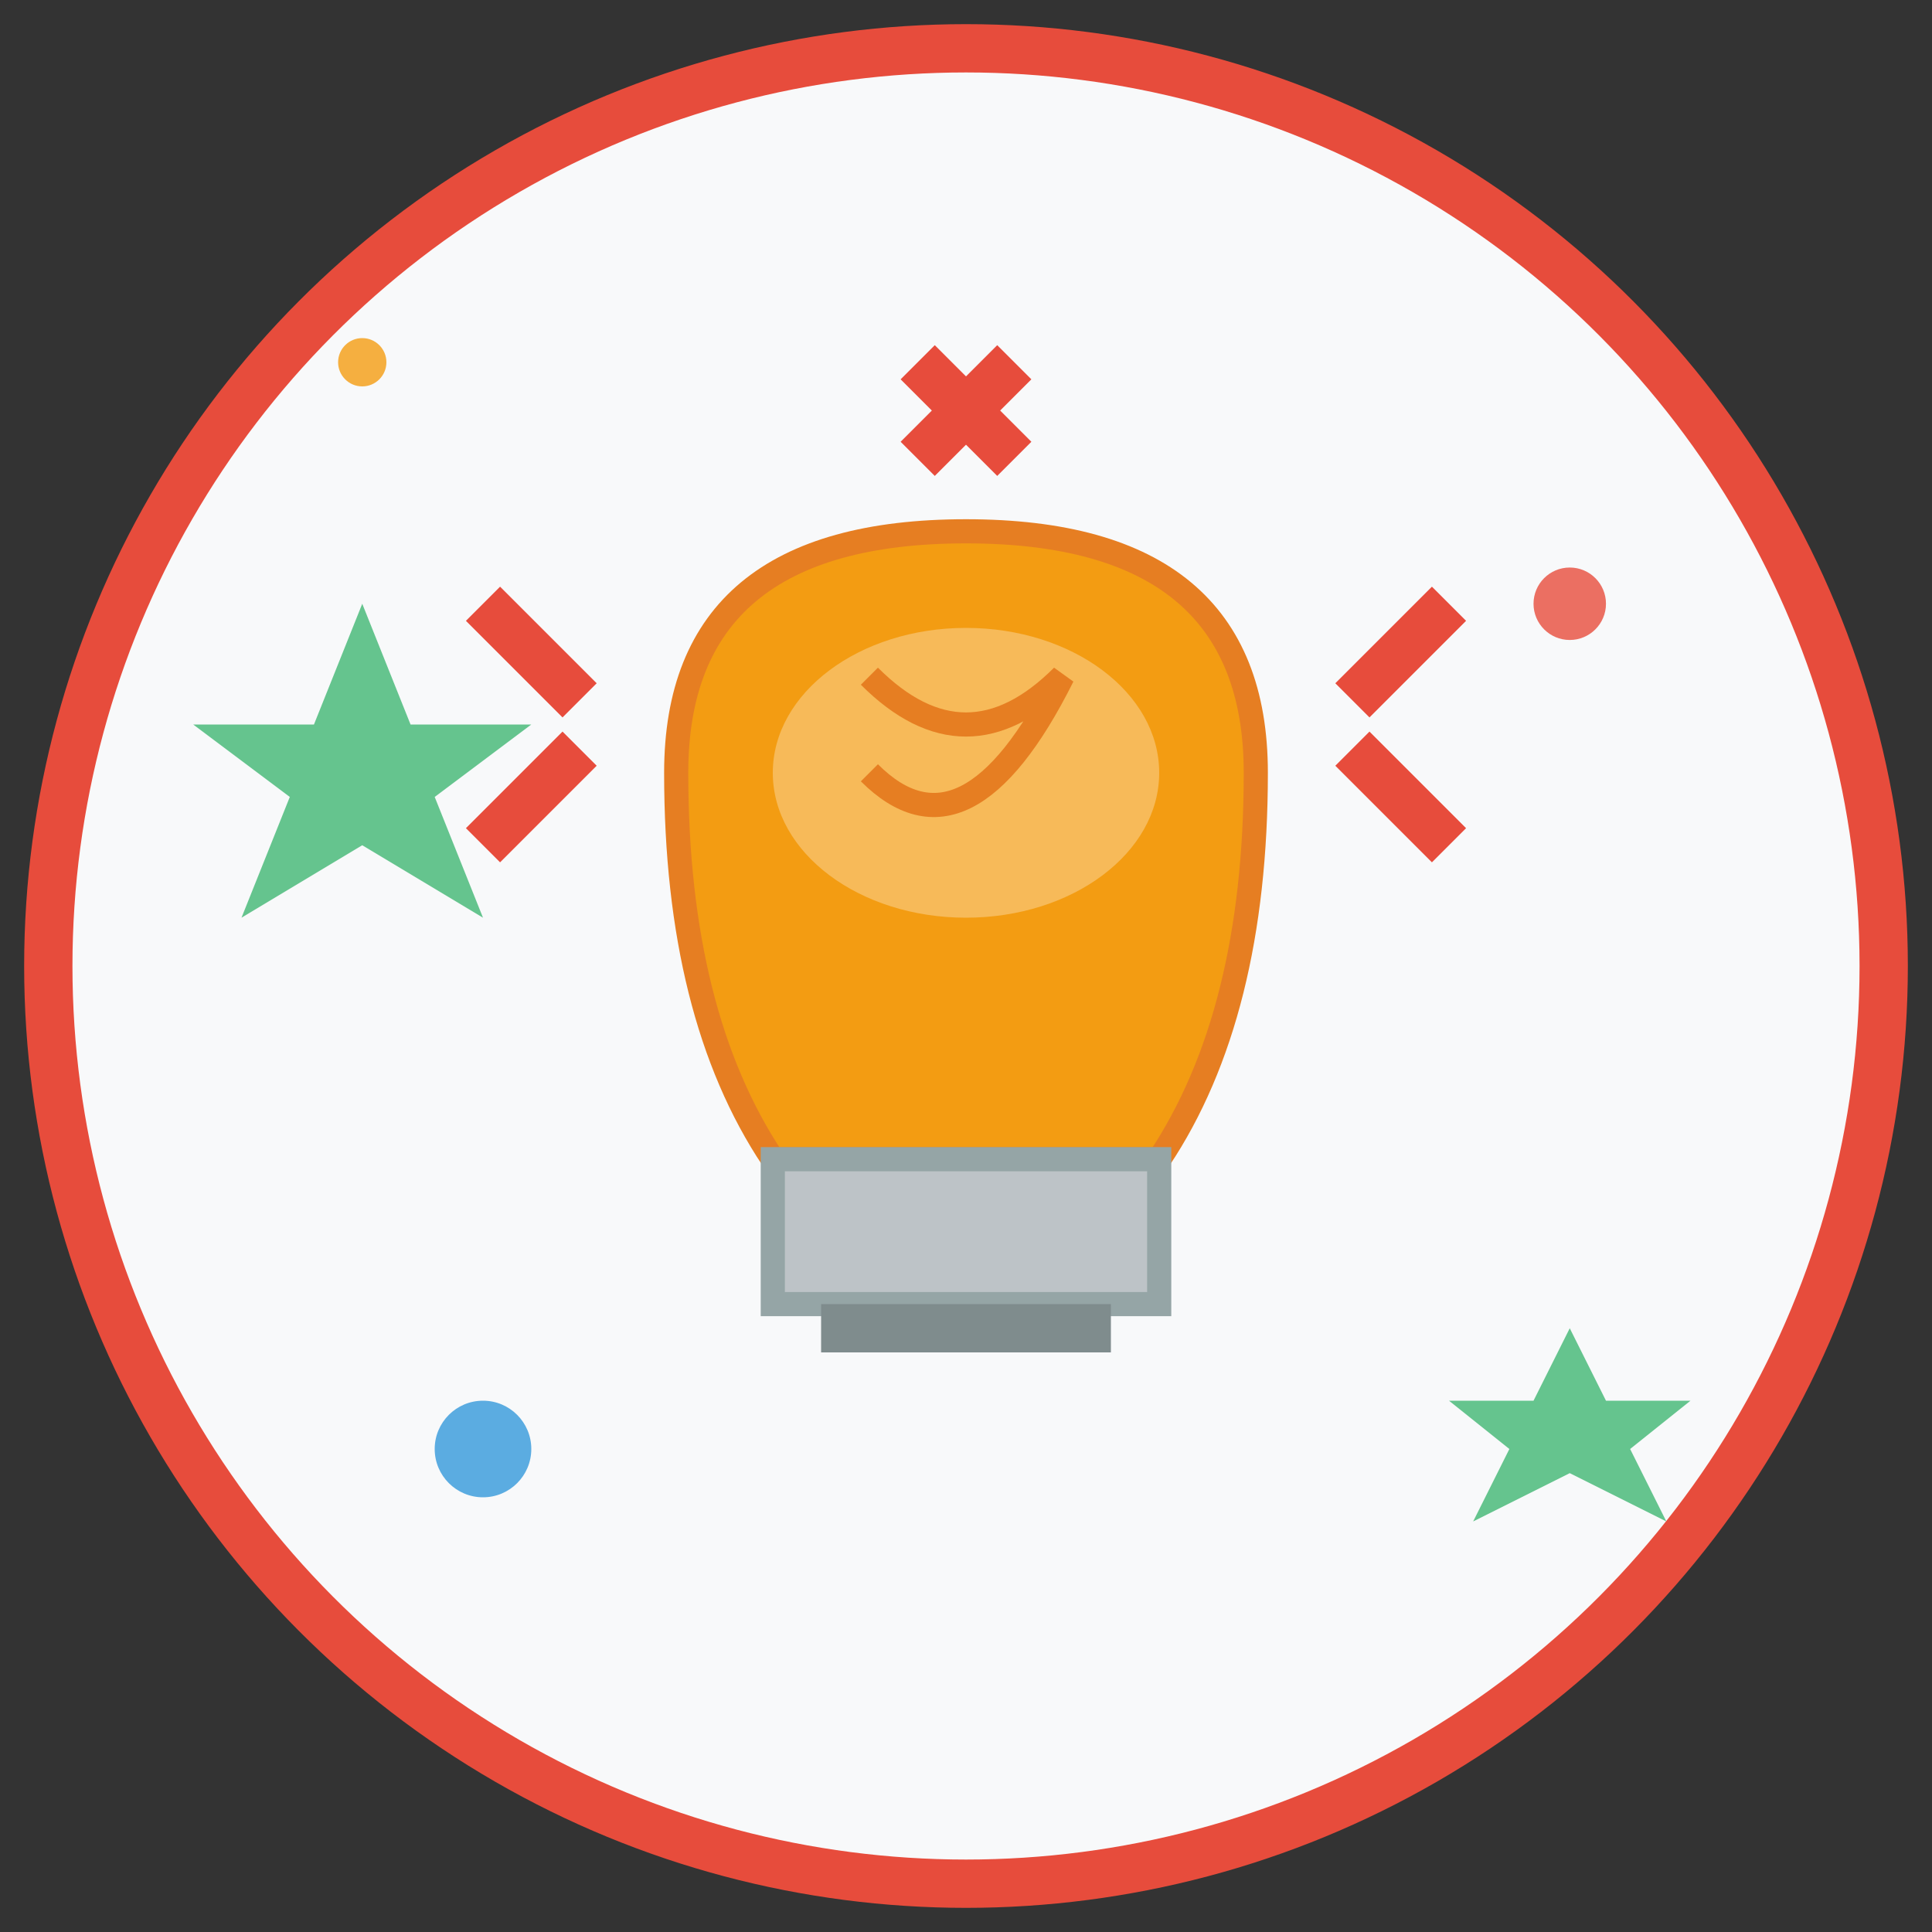
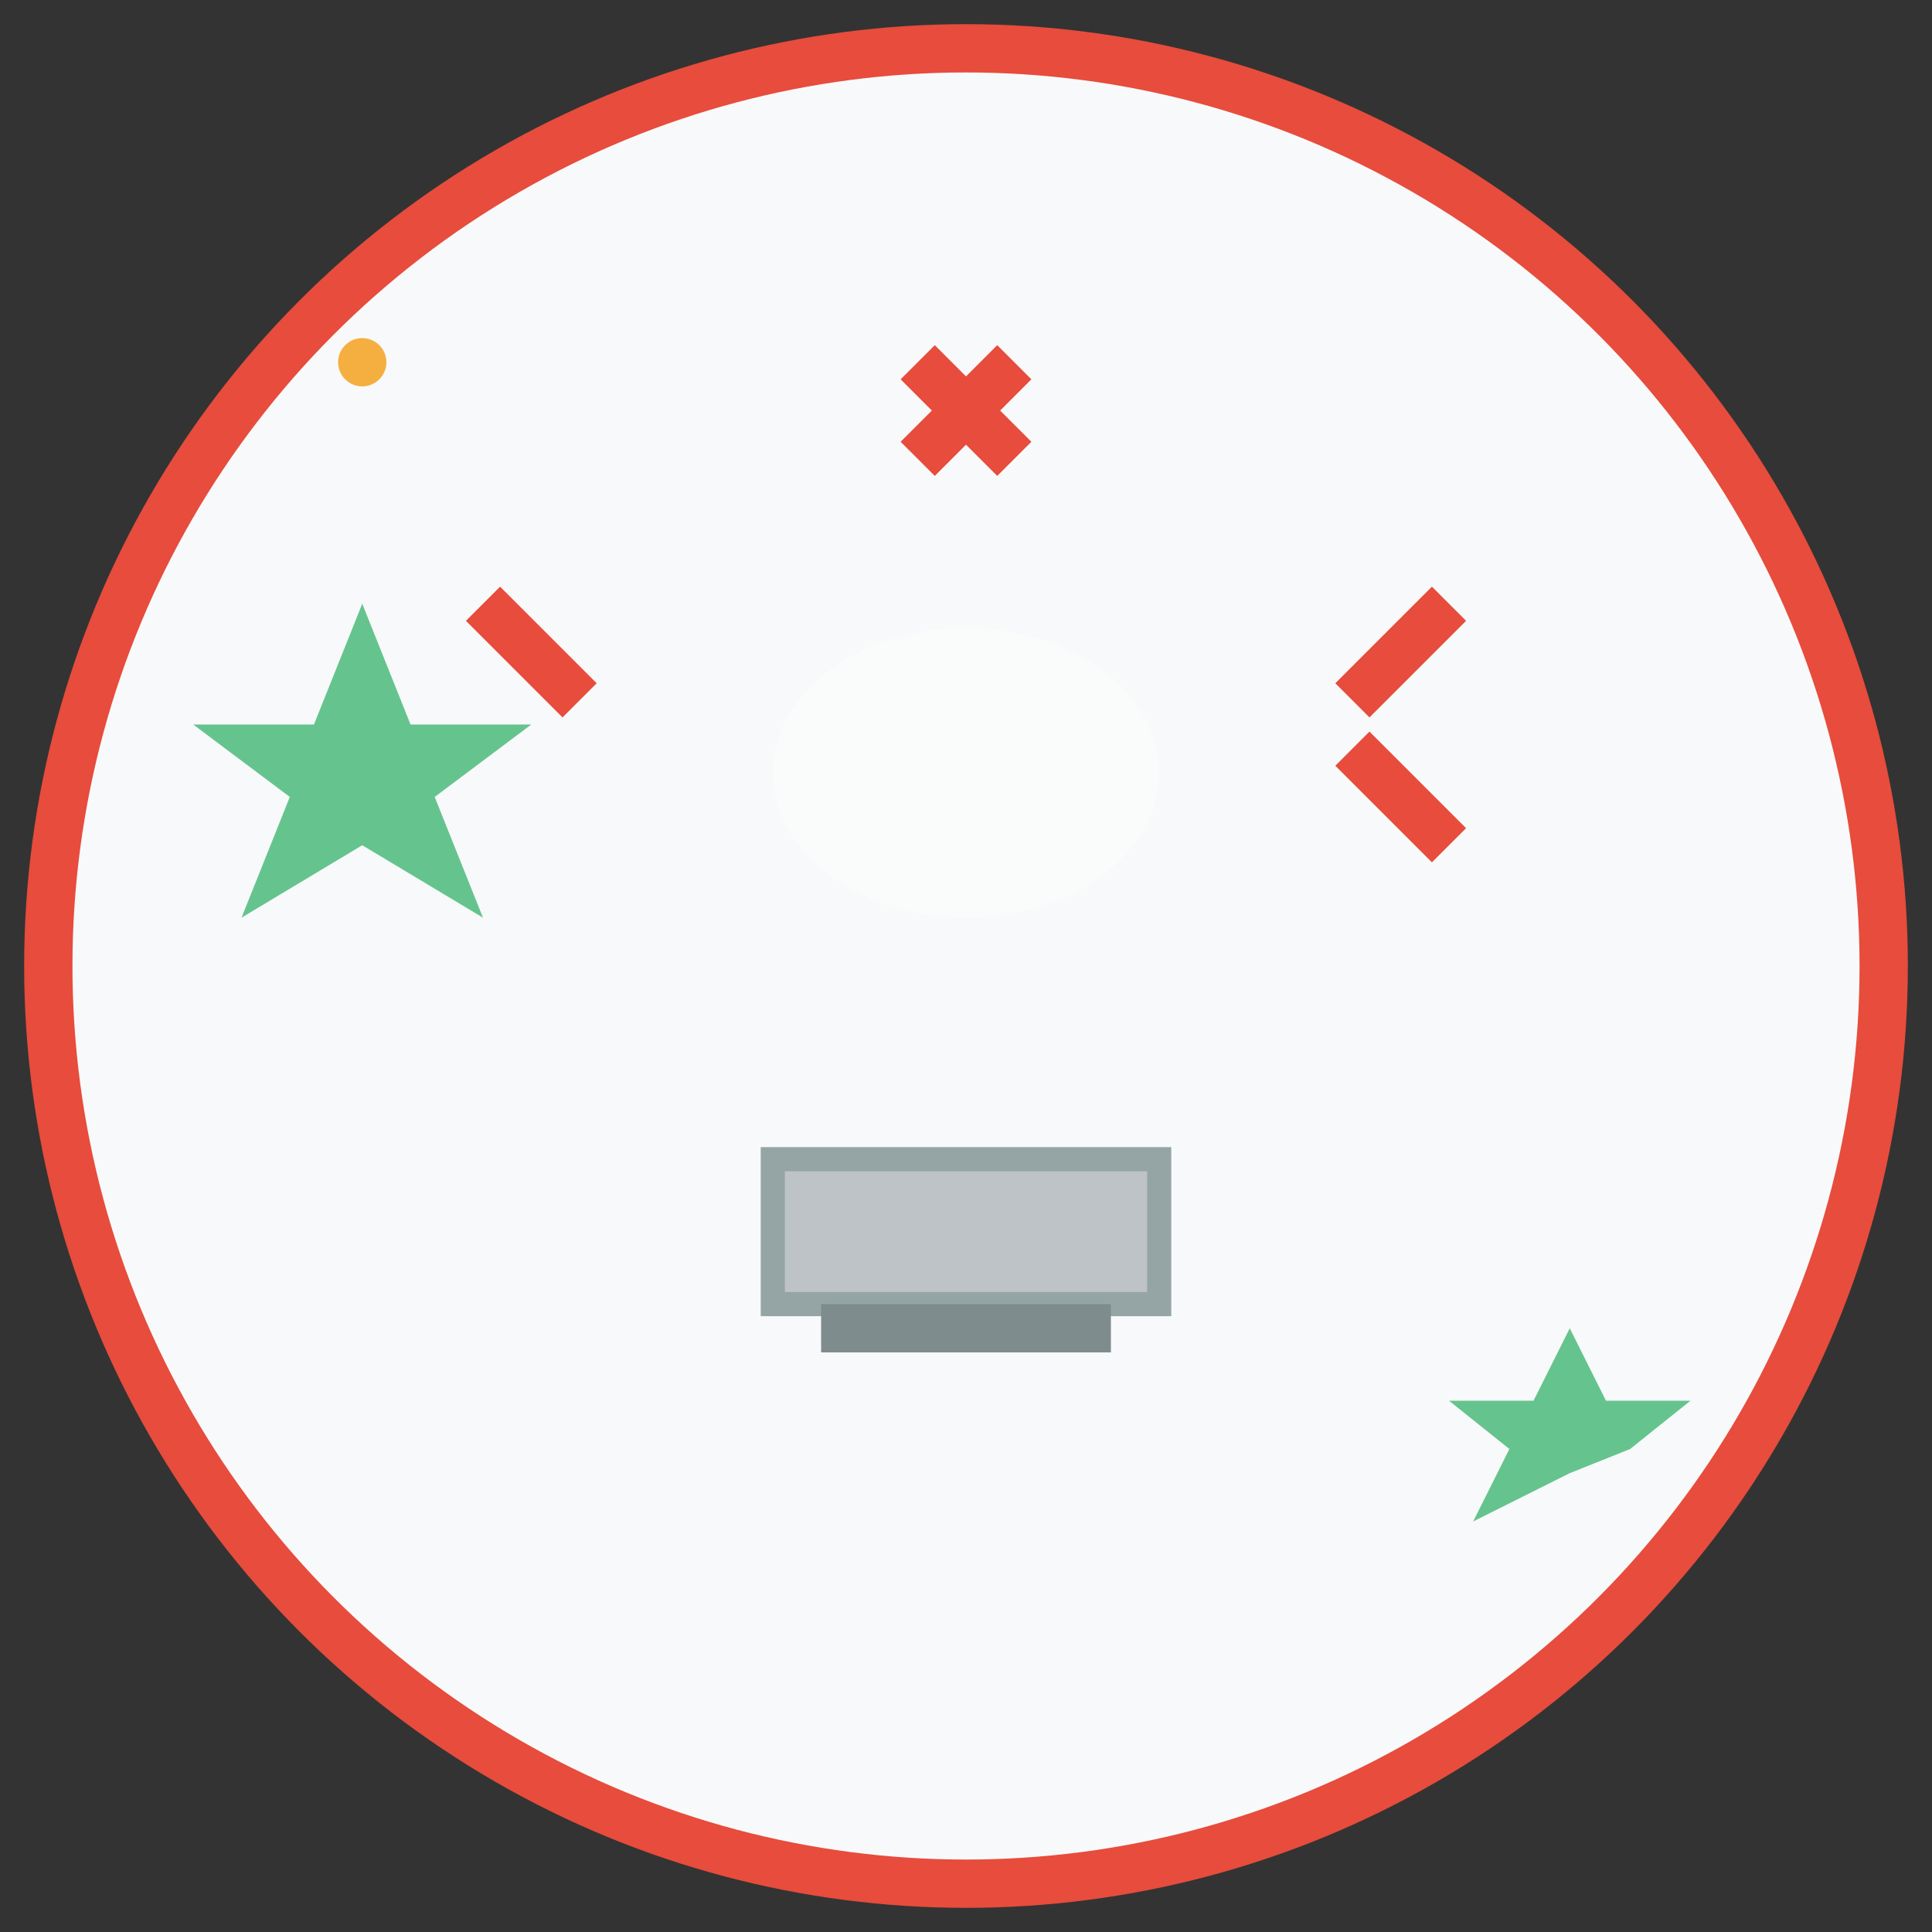
<svg xmlns="http://www.w3.org/2000/svg" width="80" height="80" viewBox="0 0 80 80" fill="none">
  <rect x="0" y="0" width="80" height="80" fill="#333333" stroke="none" />
  <circle cx="40" cy="40" r="38" fill="#f8f9fa" stroke="#e74c3c" stroke-width="2" />
  <g transform="translate(40,40)">
-     <path d="M-12 -8 Q-12 -18 0 -18 Q12 -18 12 -8 Q12 2 8 8 L-8 8 Q-12 2 -12 -8 Z" fill="#f39c12" stroke="#e67e22" stroke-width="1" />
    <rect x="-8" y="8" width="16" height="6" fill="#bdc3c7" stroke="#95a5a6" stroke-width="1" />
    <rect x="-6" y="14" width="12" height="2" fill="#7f8c8d" />
    <g stroke="#e74c3c" stroke-width="2" fill="none">
      <path d="M-20 -15 L-16 -11" />
-       <path d="M-20 -5 L-16 -9" />
      <path d="M20 -15 L16 -11" />
      <path d="M20 -5 L16 -9" />
      <path d="M-2 -25 L2 -21" />
      <path d="M2 -25 L-2 -21" />
    </g>
    <ellipse cx="0" cy="-8" rx="8" ry="6" fill="#fff" opacity="0.3" />
-     <path d="M-4 -12 Q0 -8 4 -12 Q0 -4 -4 -8" stroke="#e67e22" stroke-width="1" fill="none" />
  </g>
  <g fill="#27ae60">
    <path d="M15 25 L17 30 L22 30 L18 33 L20 38 L15 35 L10 38 L12 33 L8 30 L13 30 Z" opacity="0.7" />
-     <path d="M65 55 L66.5 58 L70 58 L67.5 60 L69 63 L65 61 L61 63 L62.5 60 L60 58 L63.5 58 Z" opacity="0.7" />
+     <path d="M65 55 L66.5 58 L70 58 L67.5 60 L65 61 L61 63 L62.5 60 L60 58 L63.5 58 Z" opacity="0.7" />
  </g>
-   <circle cx="20" cy="60" r="2" fill="#3498db" opacity="0.8" />
-   <circle cx="65" cy="25" r="1.5" fill="#e74c3c" opacity="0.8" />
  <circle cx="15" cy="15" r="1" fill="#f39c12" opacity="0.8" />
</svg>